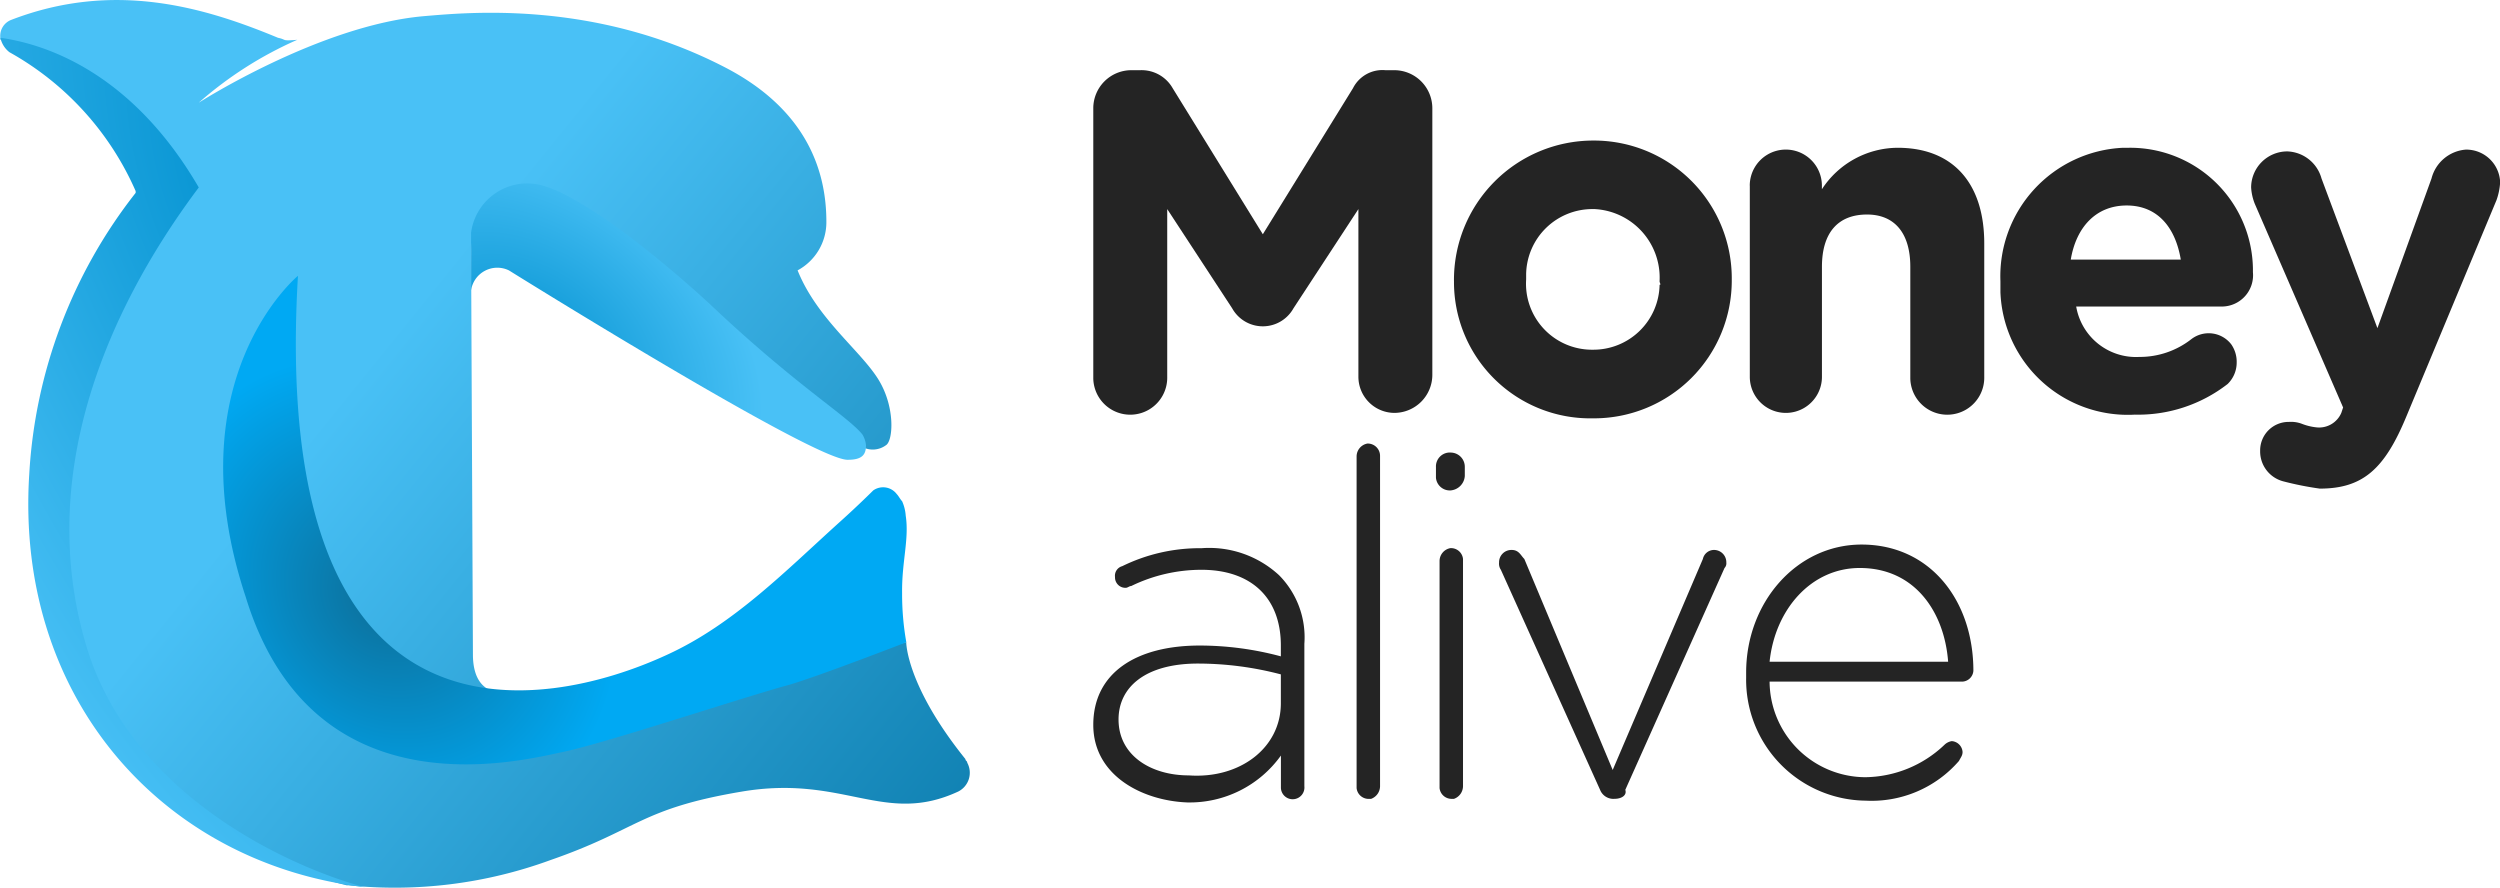
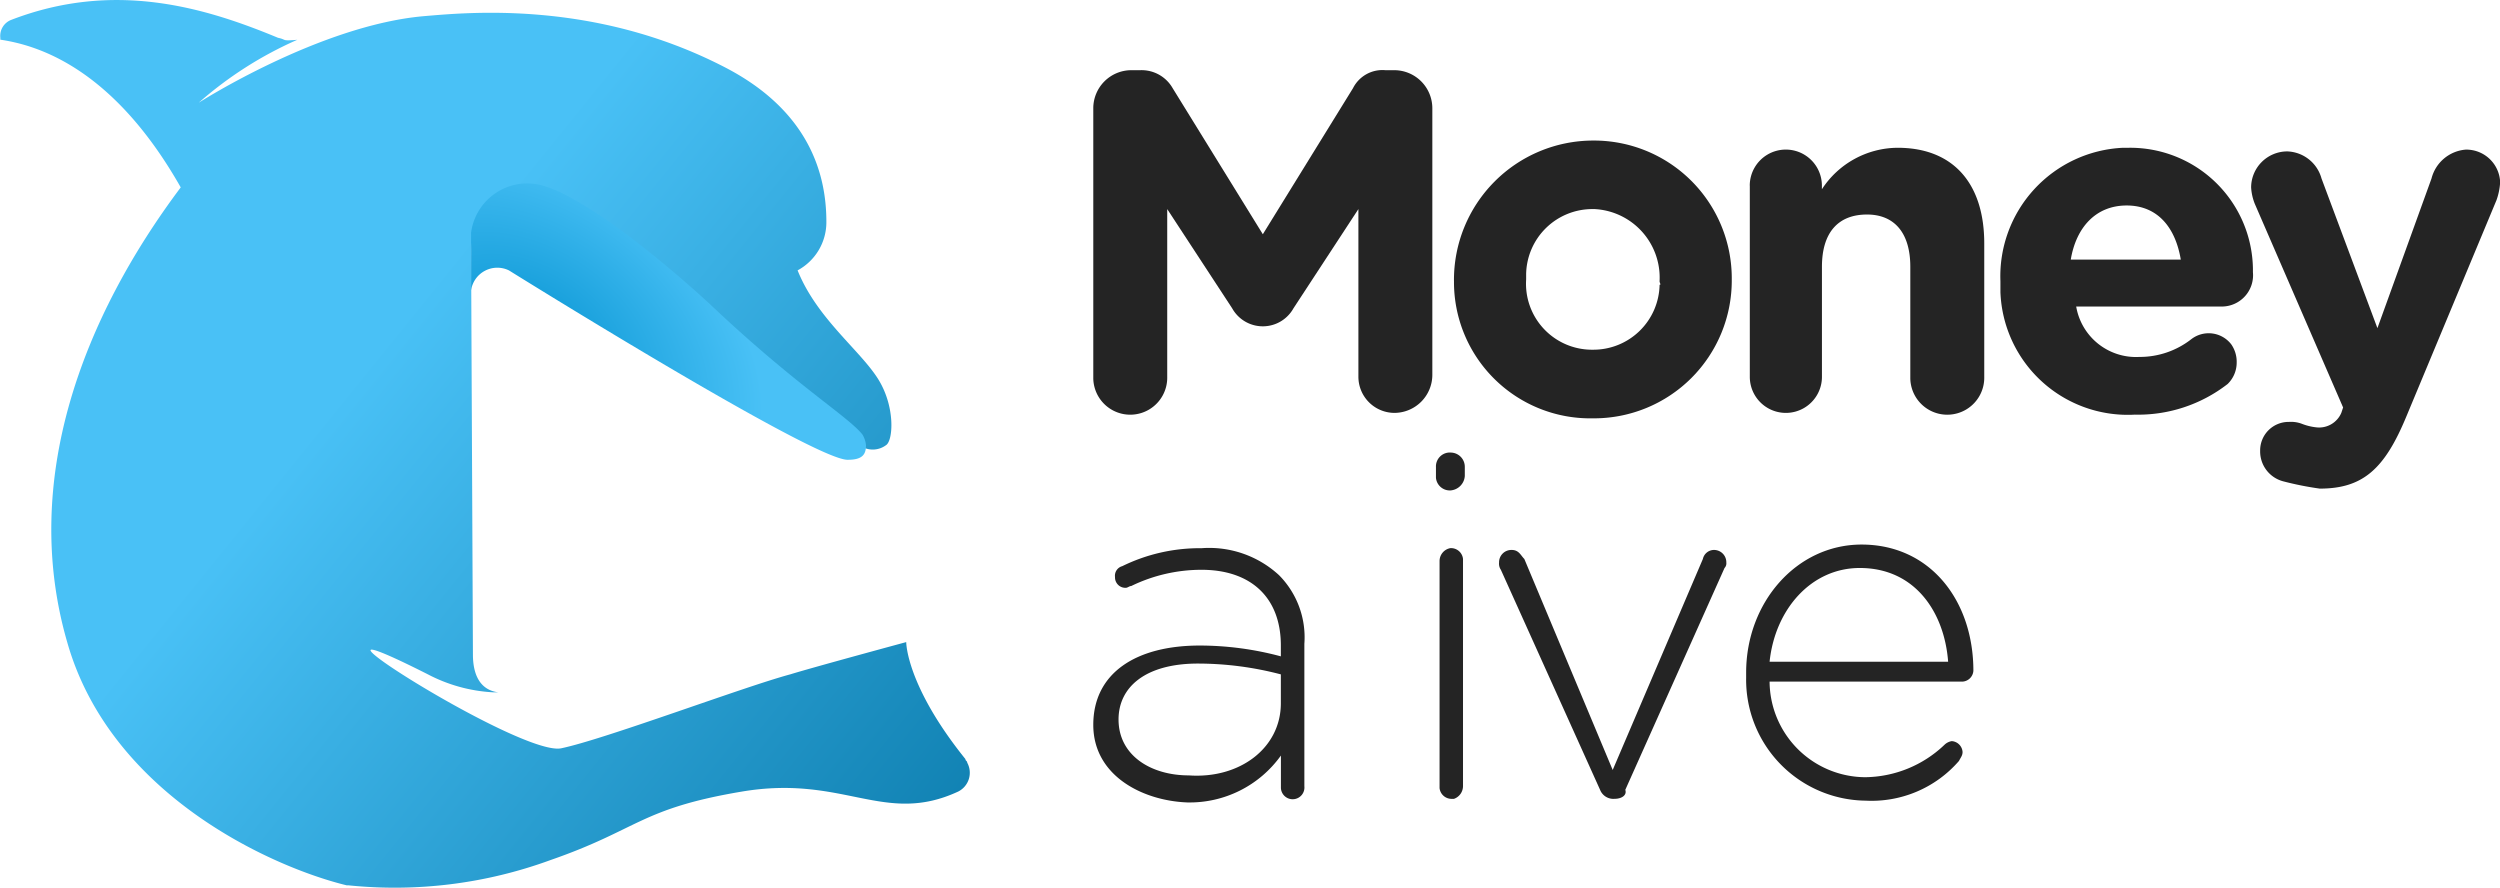
<svg xmlns="http://www.w3.org/2000/svg" xmlns:xlink="http://www.w3.org/1999/xlink" width="153" height="54.335" viewBox="0 0 153 54.335">
  <defs>
    <linearGradient id="linear-gradient" x1="0.424" y1="0.362" x2="1.237" y2="0.983" gradientUnits="objectBoundingBox">
      <stop offset="0" stop-color="#49c1f6" />
      <stop offset="1" stop-color="#006f9f" />
    </linearGradient>
    <radialGradient id="radial-gradient" cx="0.662" cy="0.183" r="0.479" gradientTransform="matrix(-2.172, 0.364, -1.979, -2.172, 2.463, 0.339)" gradientUnits="objectBoundingBox">
      <stop offset="0" stop-color="#0593d1" />
      <stop offset="1" stop-color="#49c1f6" />
    </radialGradient>
    <radialGradient id="radial-gradient-2" cx="0.136" cy="0.587" r="0.933" gradientTransform="matrix(0.591, 0.536, -0.262, 0.591, 0.21, 0.167)" xlink:href="#radial-gradient" />
    <radialGradient id="radial-gradient-3" cx="0.286" cy="0.593" r="0.478" gradientTransform="matrix(0.507, 0.704, -0.429, 0.606, 0.396, 0.032)" gradientUnits="objectBoundingBox">
      <stop offset="0" stop-color="#0d6e98" />
      <stop offset="1" stop-color="#00a9f3" />
    </radialGradient>
  </defs>
  <g id="logo_moneyalive_onwhite" transform="translate(-186 -411.078)">
    <g id="moneyalive_whitetext_1_" transform="translate(186 411.078)">
      <path id="Path_3101_1_" d="M62.9,6.319A2.331,2.331,0,0,1,65.218,4h.552a2.187,2.187,0,0,1,1.987,1.1l5.519,8.94,5.519-8.94A2.018,2.018,0,0,1,80.78,4h.552A2.331,2.331,0,0,1,83.65,6.319V22.655a2.331,2.331,0,0,1-2.318,2.318,2.214,2.214,0,0,1-2.207-2.207h0V12.5l-3.973,6.071a2.147,2.147,0,0,1-3.753,0L67.425,12.5V22.765a2.263,2.263,0,1,1-4.525.11V6.319Z" transform="translate(4.009 0.296)" fill="#242424" />
      <path id="Path_3102_1_" d="M95.482,16.509h0a4.2,4.2,0,0,0-3.973-4.415H91.4a4.052,4.052,0,0,0-4.084,3.973V16.4h0a4.037,4.037,0,0,0,3.973,4.3h.11a4.052,4.052,0,0,0,4.084-3.973C95.593,16.73,95.482,16.619,95.482,16.509Zm-12.583,0h0A8.526,8.526,0,0,1,91.4,7.9a8.433,8.433,0,0,1,8.5,8.5h0a8.433,8.433,0,0,1-8.5,8.5A8.34,8.34,0,0,1,82.9,16.509Z" transform="translate(6.084 0.702)" fill="#242424" />
      <path id="Path_3103_1_" d="M99.3,10.618a2.207,2.207,0,1,1,4.415,0v.221A5.566,5.566,0,0,1,108.351,8.3c3.422,0,5.3,2.207,5.3,5.85v8.168a2.263,2.263,0,1,1-4.525.11V15.585c0-2.1-.993-3.2-2.649-3.2-1.766,0-2.759,1.1-2.759,3.2v6.733a2.207,2.207,0,0,1-4.415,0v-11.7Z" transform="translate(7.785 0.744)" fill="#242424" />
      <path id="Path_3104_1_" d="M124.238,15.143c-.331-1.987-1.435-3.311-3.311-3.311s-3.09,1.324-3.422,3.311Zm-2.87,9.492A7.8,7.8,0,0,1,113.2,17.13v-.662h0A7.871,7.871,0,0,1,120.706,8.3h.331a7.512,7.512,0,0,1,7.616,7.395v.221a1.916,1.916,0,0,1-1.876,2.1h-8.94A3.713,3.713,0,0,0,121.7,21.1a5.125,5.125,0,0,0,3.2-1.1,1.743,1.743,0,0,1,2.428.331,1.865,1.865,0,0,1,.331,1.1,1.828,1.828,0,0,1-.552,1.324,8.94,8.94,0,0,1-5.739,1.876Z" transform="translate(9.226 0.744)" fill="#242424" />
      <path id="Path_3105_1_" d="M129.087,28.709a1.892,1.892,0,0,1-1.435-1.876,1.743,1.743,0,0,1,1.766-1.766h0a1.879,1.879,0,0,1,.773.11,3.412,3.412,0,0,0,.883.221,1.478,1.478,0,0,0,1.545-.883l.11-.331-5.408-12.472a3.223,3.223,0,0,1-.221-.993,2.214,2.214,0,0,1,2.207-2.207,2.25,2.25,0,0,1,2.1,1.656l3.422,9.161,3.311-9.161a2.356,2.356,0,0,1,2.1-1.766,2.075,2.075,0,0,1,2.1,1.987h0a3.921,3.921,0,0,1-.221,1.1l-5.519,13.245c-1.324,3.2-2.649,4.415-5.3,4.415A19.49,19.49,0,0,1,129.087,28.709Z" transform="translate(10.669 0.754)" fill="#242424" />
      <path id="Path_3106_1_" d="M74.379,39.993V38.227a20.042,20.042,0,0,0-5.077-.662c-3.2,0-4.856,1.435-4.856,3.422h0c0,2.207,1.987,3.422,4.3,3.422C71.84,44.629,74.379,42.753,74.379,39.993ZM62.9,41.318h0c0-3.2,2.649-4.856,6.512-4.856a19.2,19.2,0,0,1,4.967.662v-.662c0-2.98-1.876-4.636-4.856-4.636a9.833,9.833,0,0,0-4.3.993c-.11,0-.221.11-.331.11a.636.636,0,0,1-.662-.662.605.605,0,0,1,.441-.662,10.774,10.774,0,0,1,4.856-1.1,6.3,6.3,0,0,1,4.746,1.656,5.4,5.4,0,0,1,1.545,4.194V45.07a.72.72,0,1,1-1.435.11V43.194a6.864,6.864,0,0,1-5.739,2.87C65.88,45.953,62.9,44.408,62.9,41.318Z" transform="translate(4.009 3.045)" fill="#242424" />
-       <path id="Path_3107_1_" d="M77.5,25.473a.806.806,0,0,1,.662-.773h0a.754.754,0,0,1,.773.773h0v20.2a.83.83,0,0,1-.552.773h-.11a.738.738,0,0,1-.773-.662V25.473Z" transform="translate(5.524 2.445)" fill="#242424" />
      <path id="Path_3108_1_" d="M82.121,31.822a.806.806,0,0,1,.662-.773h0a.738.738,0,0,1,.773.662V45.619a.83.83,0,0,1-.552.773h-.11a.738.738,0,0,1-.773-.662V31.822ZM81.9,26.083a.853.853,0,0,1,.773-.883h.11a.871.871,0,0,1,.883.883h0v.552a.95.95,0,0,1-.883.883h0a.853.853,0,0,1-.883-.773v-.662Z" transform="translate(5.98 2.497)" fill="#242424" />
      <path id="Path_3109_1_" d="M92.464,45.831h0a.874.874,0,0,1-.883-.552L85.51,31.814a.664.664,0,0,1-.11-.441.754.754,0,0,1,.773-.773h0c.441,0,.552.331.773.552l5.408,12.914,5.519-12.914a.7.7,0,0,1,.662-.552.754.754,0,0,1,.773.773h0a.405.405,0,0,1-.11.331L93.126,45.28C93.236,45.611,92.905,45.831,92.464,45.831Z" transform="translate(6.343 3.057)" fill="#242424" />
      <path id="Path_3110_1_" d="M111.462,37.474c-.221-2.98-1.987-5.739-5.408-5.739-2.98,0-5.188,2.539-5.519,5.739Zm-5.077,8.5A7.4,7.4,0,0,1,99.1,38.468v-.331h0c0-4.3,3.09-7.836,7.064-7.836,4.194,0,6.843,3.422,6.843,7.726a.712.712,0,0,1-.662.662h-11.81a5.888,5.888,0,0,0,5.85,5.85,7.136,7.136,0,0,0,4.856-1.987.837.837,0,0,1,.442-.221.712.712,0,0,1,.662.662h0c0,.221-.11.331-.221.552A7.078,7.078,0,0,1,106.385,45.973Z" transform="translate(7.764 3.026)" fill="#242424" />
      <g id="icon">
        <path id="Path_3111_2_" d="M51.087,16.655a3.349,3.349,0,0,0,1.766-2.98c0-2.98-1.1-6.843-6.291-9.492C38.615.1,30.889.872,28.24,1.093c-6.4.552-13.8,5.3-13.8,5.3a23.335,23.335,0,0,1,6.034-3.852c-1.017.086-.626-.011-1.177-.121C14.774.541,9.253-1.1,2.962,1.324a1.049,1.049,0,0,0-.662,1.1v.11c2.207.331,6.845,1.645,11.04,9.04-5.96,7.947-9.823,17.88-6.953,27.814,2.649,9.382,12.582,13.8,17.108,14.9h.11a27.737,27.737,0,0,0,12.362-1.545c5.408-1.876,5.486-3.146,11.725-4.194s8.7,2.1,13.229,0a1.286,1.286,0,0,0,.552-1.766c0-.11-.11-.11-.11-.221-3.642-4.525-3.623-7.16-3.623-7.16s-5.658,1.531-7.092,1.973c-2.87.773-11.368,3.973-14.017,4.525-2.539.552-18.653-9.823-8.168-4.525a9.7,9.7,0,0,0,3.973,1.1h.331c-.883-.11-1.545-.773-1.545-2.318,0,0-.11-23.73-.11-24.392a3.461,3.461,0,0,1,3.311-3.642h.552c2.759.441,8.83,5.519,11.258,7.836,4.856,4.746,8.057,6.512,8.83,7.505a1.357,1.357,0,0,0,1.435-.11c.441-.265.581-2.3-.434-3.979-1.077-1.788-3.782-3.747-4.974-6.728" transform="translate(-2.279 -0.106)" fill="url(#linear-gradient)" />
-         <path id="Path_3112_1_" d="M6.488,39.175c-2.87-9.934.993-19.867,6.953-27.814C9.136,3.966,3.618,2.531,1.3,2.2a1.517,1.517,0,0,0,.552.883,17.991,17.991,0,0,1,7.726,8.5v.11A30.653,30.653,0,0,0,3.066,28.91c-.883,13.8,8.278,23.84,20.529,25.275C19.07,52.971,9.136,48.557,6.488,39.175Z" transform="translate(-1.276 0.111)" fill="url(#radial-gradient)" />
        <path id="Path_3114_1_" d="M52.351,26.644c-.883-1.1-3.863-2.87-8.83-7.505-2.428-2.318-8.5-7.505-11.258-7.836a3.471,3.471,0,0,0-3.863,2.98v3.532A1.623,1.623,0,0,1,30.718,16.6s18.763,11.7,20.75,11.589c.883,0,1.1-.331,1.1-.883A1.569,1.569,0,0,0,52.351,26.644Z" transform="translate(0.431 -0.051)" fill="url(#radial-gradient-2)" />
        <g id="Group_3365" data-name="Group 3365" transform="translate(13.658 16.88)">
-           <path id="Path_13229" data-name="Path 13229" d="M19.23,15.4s-7.616,6.291-3.2,19.646C20.113,48.4,32.806,45.09,35.455,44.538S46.438,41.2,49.307,40.427c1.876-.552,7.155-2.6,7.155-2.6a16.794,16.794,0,0,1-.258-3c-.026-1.929.441-3.315.221-4.749a2.6,2.6,0,0,0-.221-.883c-.11-.11-.221-.331-.331-.441a1.047,1.047,0,0,0-1.435-.221s-.883.883-1.987,1.876c-3.311,2.98-6.512,6.291-10.6,8.168C34.241,42.11,17.464,45.2,19.23,15.4" transform="translate(-14.653 -15.4)" fill="url(#radial-gradient-3)" />
-         </g>
+           </g>
      </g>
    </g>
  </g>
</svg>